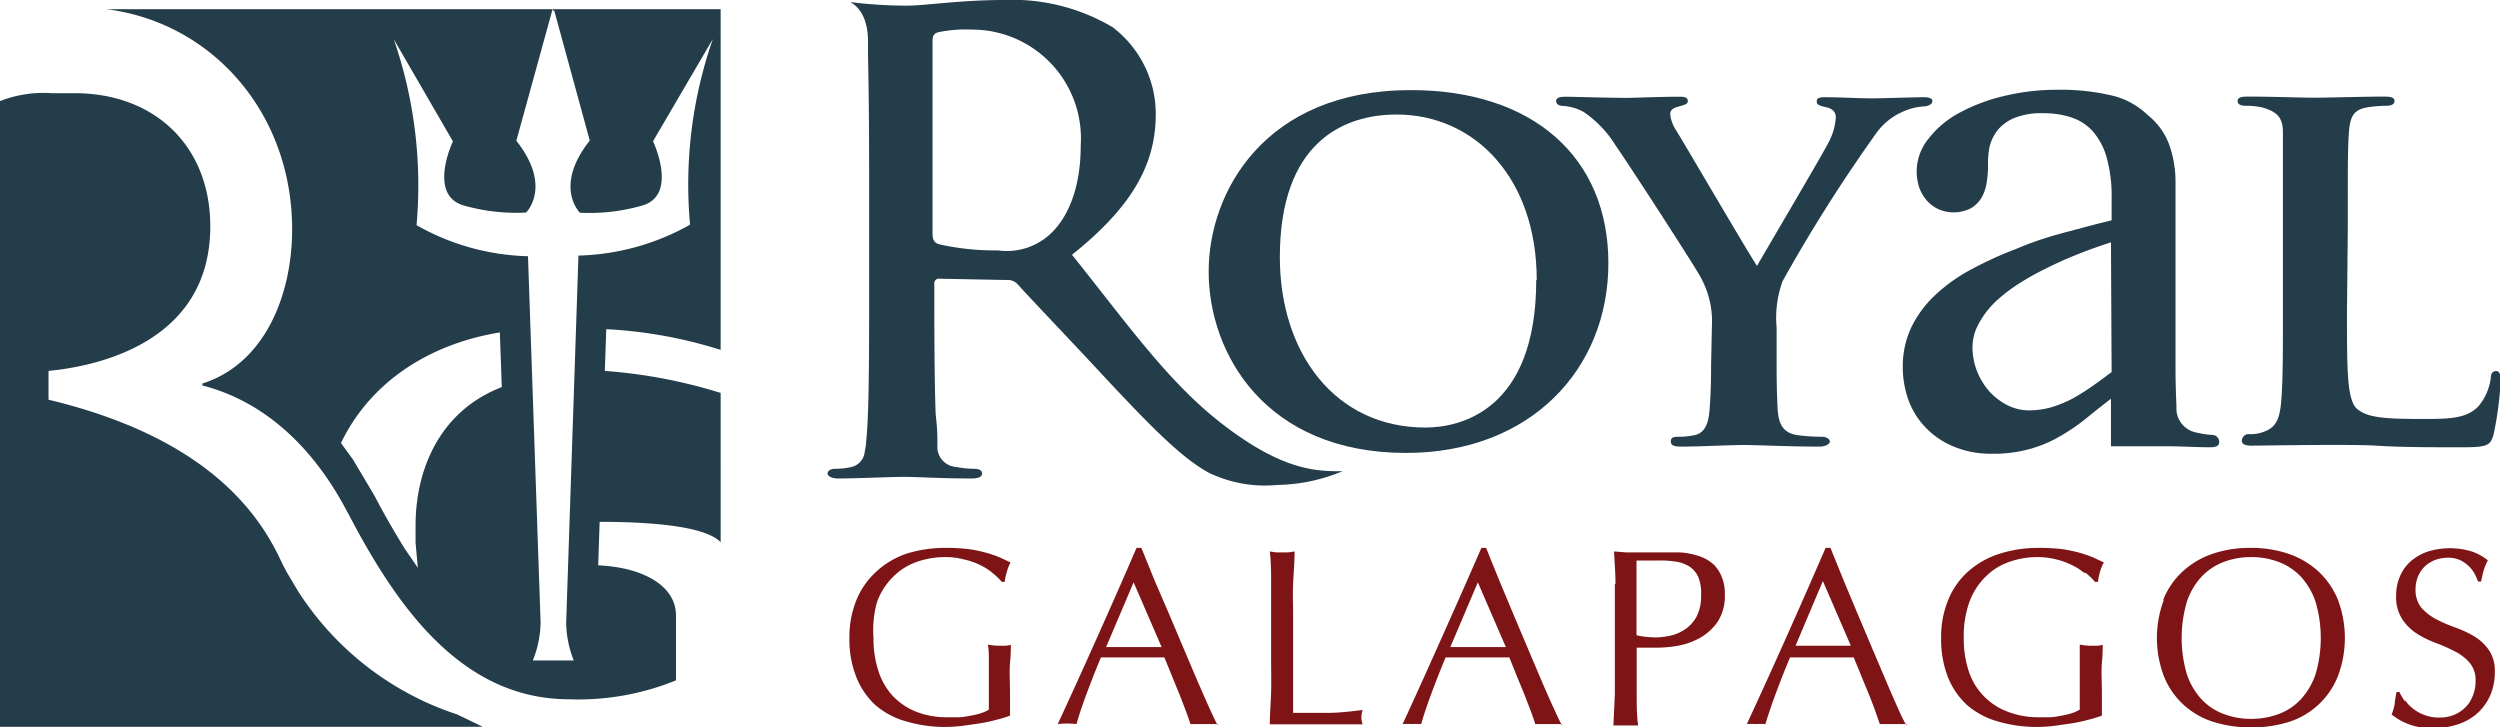
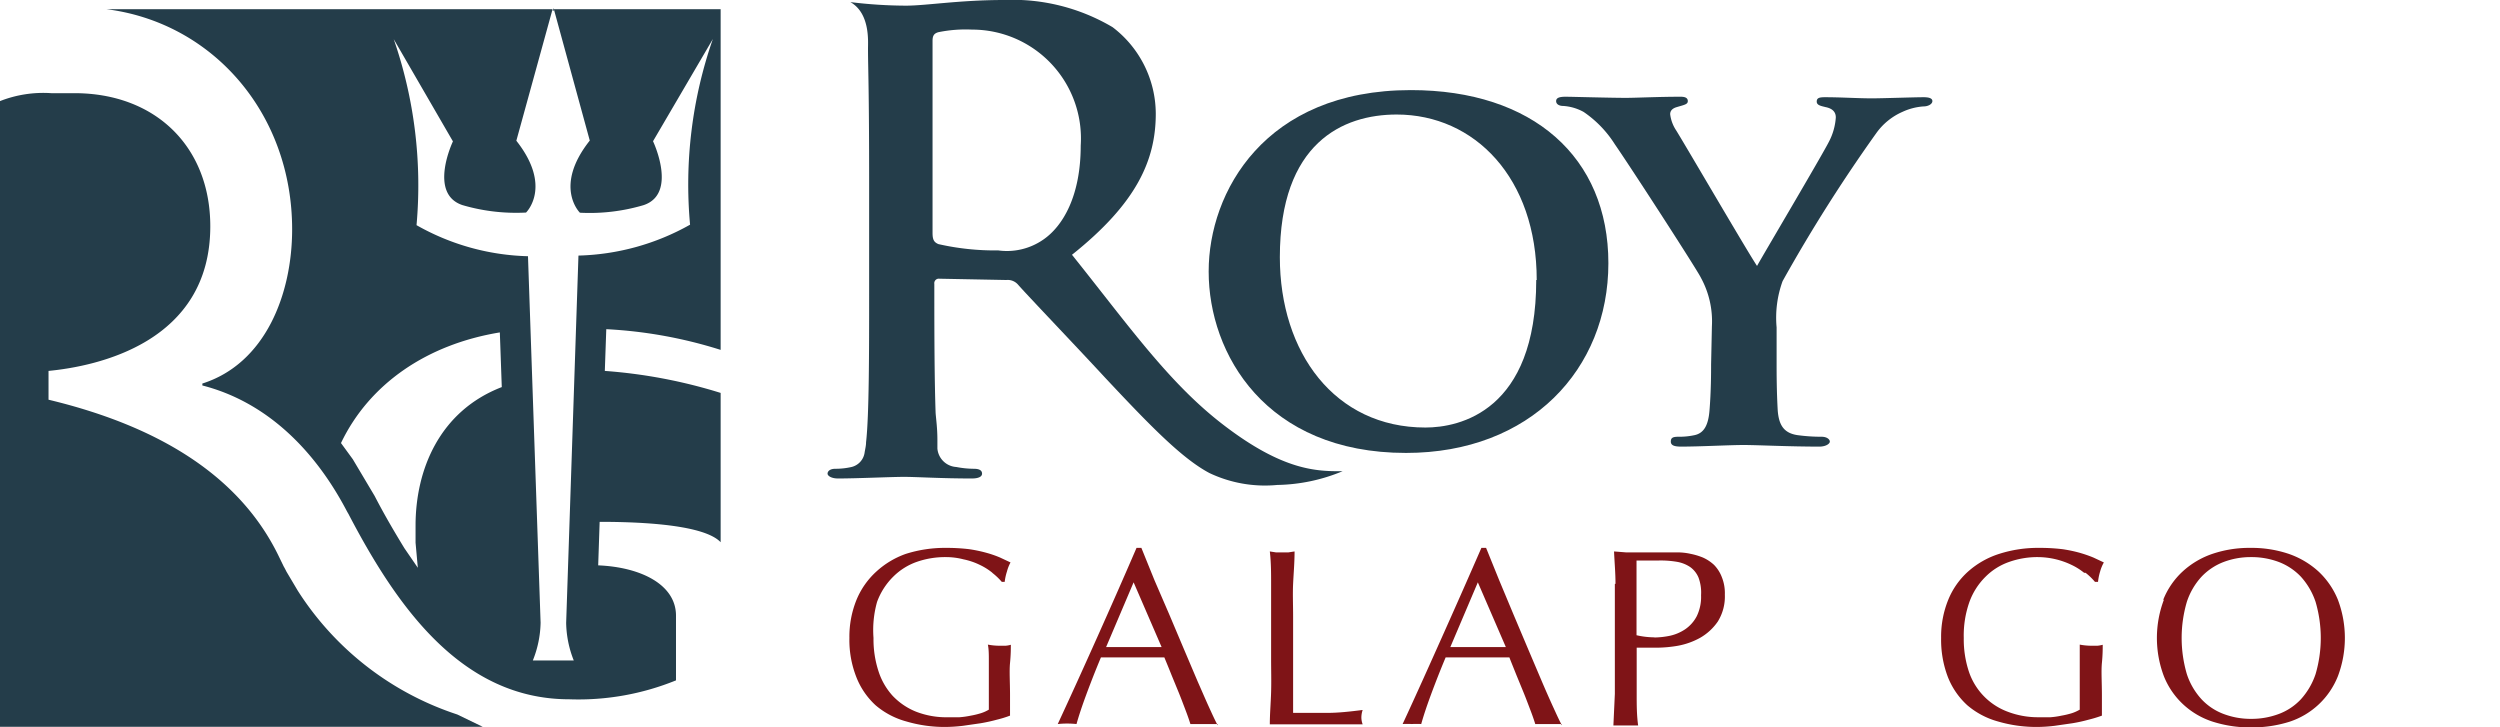
<svg xmlns="http://www.w3.org/2000/svg" id="Capa_1" data-name="Capa 1" viewBox="0 0 154.55 44.97">
  <defs>
    <style>.cls-1{fill:#243d4a;}.cls-2{fill:#7f1417;}</style>
  </defs>
  <path class="cls-1" d="M74.72,16.77c0-4.88,3.45-11.2,12.5-11.2,7.53,0,12.21,4.14,12.21,10.7S94.61,28,86.92,28c-8.68,0-12.2-6.13-12.2-11.21M95,17.31C95,11,91.16,7.08,86.34,7.08c-3.32,0-7.22,1.75-7.22,8.82,0,5.89,3.39,10.53,9,10.53,2.1,0,6.85-1,6.85-9.12" />
  <path class="cls-1" d="M105.83,20.17a5.61,5.61,0,0,0-.68-3c-.2-.44-4.27-6.73-5.32-8.25a6.82,6.82,0,0,0-1.93-2,3,3,0,0,0-1.26-.37c-.24,0-.44-.1-.44-.3s.2-.27.58-.27,2.74.07,3.73.07c.64,0,2-.07,3.39-.07.27,0,.44.07.44.27s-.21.23-.68.37c-.24.07-.41.2-.41.44a2.29,2.29,0,0,0,.37,1c.55.88,4.45,7.57,5,8.38.37-.67,4-6.8,4.44-7.67a3.77,3.77,0,0,0,.43-1.51c0-.27-.13-.54-.64-.64-.27-.07-.54-.11-.54-.34s.17-.27.51-.27c1,0,2,.07,2.91.07.65,0,2.61-.07,3.19-.07.34,0,.54.07.54.24s-.23.33-.57.33a3.7,3.7,0,0,0-1.29.34A3.91,3.91,0,0,0,116,8.22a97.08,97.08,0,0,0-5.8,9.16,6.61,6.61,0,0,0-.37,2.86v2.29c0,.47,0,1.65.07,2.86.07.84.34,1.38,1.22,1.51a11,11,0,0,0,1.49.1c.34,0,.51.17.51.3s-.24.31-.65.31c-1.86,0-3.86-.1-4.68-.1s-2.74.1-3.86.1c-.41,0-.64-.07-.64-.31s.13-.3.47-.3a4.45,4.45,0,0,0,1-.1c.61-.13.85-.67.92-1.51.1-1.21.1-2.39.1-2.86Z" />
-   <path class="cls-1" d="M145.09,19.3c0,3.66,0,5.48.65,6s1.66.6,4,.6c1.6,0,2.75,0,3.49-.8a3.4,3.4,0,0,0,.75-1.72c0-.27.1-.44.34-.44s.27.31.27.64a21.23,21.23,0,0,1-.44,3.3c-.2.64-.34.77-1.9.77-2.13,0-3.86,0-5.36-.1s-7.11,0-7.72,0c-.38,0-.58-.1-.58-.3a.42.42,0,0,1,.47-.41,2.28,2.28,0,0,0,1.06-.22c.57-.26.78-.72.88-1.56.13-1.21.13-3.2.13-5.82V14.25c0-4.34,0-5.15,0-6.06s-.34-1.28-1.29-1.55a4.41,4.41,0,0,0-1-.1q-.51,0-.51-.3c0-.2.2-.27.64-.27,1.39,0,3.29.07,4.11.07s3.15-.07,4.3-.07c.44,0,.65.07.65.27s-.18.3-.55.3a7.44,7.44,0,0,0-1.15.1c-.81.14-1.05.54-1.12,1.55s-.07,1.72-.07,6.06Z" />
  <path class="cls-2" d="M61.35,35.41a3.82,3.82,0,0,0-.78-.49,4.25,4.25,0,0,0-1-.34,4.32,4.32,0,0,0-1.11-.14,5.31,5.31,0,0,0-1.8.3,3.88,3.88,0,0,0-1.44.91,4.23,4.23,0,0,0-1,1.56A6.44,6.44,0,0,0,54,39.44a6.36,6.36,0,0,0,.31,2.06A4.14,4.14,0,0,0,55.17,43a4.08,4.08,0,0,0,1.47,1,5.18,5.18,0,0,0,2,.34l.68,0a5.36,5.36,0,0,0,.7-.1,5.12,5.12,0,0,0,.62-.15,2.24,2.24,0,0,0,.49-.22c0-.31,0-.62,0-.93s0-.63,0-1,0-.73,0-1.09,0-.71-.06-1a4,4,0,0,0,.75.07h.34a1.61,1.61,0,0,0,.33-.06c0,.24,0,.61-.05,1.12s0,1.2,0,2c0,.21,0,.41,0,.63v.63a6.71,6.71,0,0,1-.81.25,10.6,10.6,0,0,1-1,.22l-1.11.16a9.72,9.72,0,0,1-1,.07,8.38,8.38,0,0,1-2.49-.34,4.91,4.91,0,0,1-1.9-1,4.66,4.66,0,0,1-1.19-1.74,6.26,6.26,0,0,1-.43-2.42,6.05,6.05,0,0,1,.44-2.36,4.87,4.87,0,0,1,1.23-1.75A5.32,5.32,0,0,1,56,34.24a8,8,0,0,1,2.5-.37,11.69,11.69,0,0,1,1.41.08,8.61,8.61,0,0,1,1.09.23,6.56,6.56,0,0,1,.83.29l.64.3a2.51,2.51,0,0,0-.22.56,3.37,3.37,0,0,0-.14.64h-.18a4,4,0,0,0-.59-.56" />
  <path class="cls-2" d="M75.28,44.76l-.41,0H74l-.41,0c-.07-.23-.17-.52-.3-.86s-.26-.69-.41-1.06l-.46-1.12c-.15-.38-.3-.74-.44-1.08l-1,0H69l-.94,0c-.34.81-.64,1.58-.91,2.31s-.47,1.34-.6,1.81a5.62,5.62,0,0,0-1.16,0c.84-1.81,1.66-3.62,2.46-5.41s1.61-3.62,2.41-5.48h.3l.81,2L72.29,38l.9,2.13.85,2c.27.61.5,1.15.72,1.63s.38.83.52,1.08m-6.9-4.84.84,0h1.71l.88,0-1.73-4Z" />
  <path class="cls-2" d="M78.58,36.09c0-.66,0-1.33-.08-2l.39.06.37,0,.38,0,.39-.06c0,.69-.06,1.36-.09,2s0,1.33,0,2c0,1.31,0,2.44,0,3.4s0,1.82,0,2.58l2.12,0c.67,0,1.4-.08,2.18-.18a1.49,1.49,0,0,0-.08.47,1.27,1.27,0,0,0,.08.42c-.48,0-1,0-1.44,0H79.94c-.46,0-.94,0-1.44,0,0-.65.06-1.3.08-2s0-1.34,0-2V38.1c0-.68,0-1.35,0-2" />
  <path class="cls-2" d="M96.56,44.76l-.41,0h-.83l-.41,0c-.07-.23-.17-.52-.3-.86s-.26-.69-.41-1.06l-.46-1.12c-.15-.38-.3-.74-.43-1.08l-1,0h-2l-.94,0c-.34.81-.64,1.58-.91,2.31s-.47,1.34-.6,1.81a5.22,5.22,0,0,0-.58,0,4.91,4.91,0,0,0-.57,0c.84-1.81,1.65-3.62,2.45-5.41s1.61-3.62,2.42-5.48h.29l.81,2L93.57,38l.9,2.13.85,2c.26.61.5,1.15.72,1.63s.38.83.52,1.08m-6.9-4.84.84,0h1.72l.87,0-1.73-4Z" />
  <path class="cls-2" d="M99.87,36.09c0-.66-.06-1.33-.09-2l.76.06.75,0,.45,0,.54,0,.52,0,.42,0,.58,0a3.73,3.73,0,0,1,.72.09,4.15,4.15,0,0,1,.76.23,2.51,2.51,0,0,1,.68.45,2.2,2.2,0,0,1,.48.75,2.66,2.66,0,0,1,.19,1.09,2.92,2.92,0,0,1-.44,1.67,3.32,3.32,0,0,1-1.09,1,4.49,4.49,0,0,1-1.37.49,7.92,7.92,0,0,1-1.28.12h-.66c-.2,0-.4,0-.61,0v.86c0,.68,0,1.36,0,2s0,1.31.09,1.95c-.24,0-.5,0-.77,0s-.52,0-.76,0l.09-1.95c0-.67,0-1.35,0-2V38.1c0-.69,0-1.36,0-2m2.42,3.31a5.1,5.1,0,0,0,1-.11,2.76,2.76,0,0,0,.93-.4,2.22,2.22,0,0,0,.71-.8,2.73,2.73,0,0,0,.27-1.3A2.66,2.66,0,0,0,105,35.7a1.52,1.52,0,0,0-.52-.65,2.1,2.1,0,0,0-.82-.32,6,6,0,0,0-1.09-.08h-1.4v4.62a5,5,0,0,0,1.11.13" />
-   <path class="cls-2" d="M117.86,44.76l-.42,0h-.82l-.41,0-.3-.86c-.12-.33-.26-.69-.41-1.06s-.31-.74-.46-1.12-.31-.74-.44-1.08l-1,0h-2l-.94,0c-.34.81-.64,1.58-.91,2.31s-.47,1.34-.61,1.81a5,5,0,0,0-.57,0,5.22,5.22,0,0,0-.58,0c.84-1.81,1.66-3.62,2.46-5.41s1.6-3.62,2.41-5.48h.3l.81,2,.89,2.13.9,2.13c.3.7.58,1.36.85,2s.5,1.15.71,1.63.39.83.53,1.08M111,39.92l.84,0h1.71l.87,0-1.73-4Z" />
  <path class="cls-2" d="M128.84,35.41a3.82,3.82,0,0,0-.78-.49,4.88,4.88,0,0,0-2.06-.48,5.23,5.23,0,0,0-1.8.3,3.84,3.84,0,0,0-1.45.91,4.21,4.21,0,0,0-1,1.56,6.22,6.22,0,0,0-.35,2.23,6.36,6.36,0,0,0,.31,2.06A4,4,0,0,0,124.12,44a5.25,5.25,0,0,0,1.95.34l.69,0a5,5,0,0,0,.69-.1,5.3,5.3,0,0,0,.63-.15,2.48,2.48,0,0,0,.49-.22c0-.31,0-.62,0-.93s0-.63,0-1,0-.73,0-1.09,0-.71,0-1a4,4,0,0,0,.75.07h.34a1.91,1.91,0,0,0,.33-.06c0,.24,0,.61-.05,1.12s0,1.2,0,2c0,.21,0,.41,0,.63s0,.42,0,.63a7.58,7.58,0,0,1-.82.25,9.49,9.49,0,0,1-1,.22l-1.11.16a9.37,9.37,0,0,1-1,.07,8.45,8.45,0,0,1-2.5-.34,4.94,4.94,0,0,1-1.89-1,4.68,4.68,0,0,1-1.2-1.74,6.46,6.46,0,0,1-.42-2.42,6.05,6.05,0,0,1,.44-2.36,4.75,4.75,0,0,1,1.23-1.75,5.32,5.32,0,0,1,1.92-1.09,7.86,7.86,0,0,1,2.5-.37,11.69,11.69,0,0,1,1.41.08,8.61,8.61,0,0,1,1.09.23,7.9,7.9,0,0,1,.83.29l.64.3a2.49,2.49,0,0,0-.23.56,3.31,3.31,0,0,0-.13.64h-.19a3.9,3.9,0,0,0-.58-.56" />
  <path class="cls-2" d="M133.73,37.08a4.8,4.8,0,0,1,1.2-1.75,5.2,5.2,0,0,1,1.84-1.09,7.11,7.11,0,0,1,2.35-.37,7.18,7.18,0,0,1,2.37.37,5.29,5.29,0,0,1,1.84,1.09,4.92,4.92,0,0,1,1.2,1.75,6.69,6.69,0,0,1,0,4.72,4.84,4.84,0,0,1-3,2.82,7.75,7.75,0,0,1-2.37.35,7.67,7.67,0,0,1-2.35-.35,4.88,4.88,0,0,1-1.84-1.07,4.8,4.8,0,0,1-1.2-1.75,6.69,6.69,0,0,1,0-4.72m9.38.13a4.4,4.4,0,0,0-.91-1.56,3.7,3.7,0,0,0-1.37-.91,4.8,4.8,0,0,0-1.71-.3,4.73,4.73,0,0,0-1.69.3,3.7,3.7,0,0,0-1.37.91,4.26,4.26,0,0,0-.91,1.56,7.93,7.93,0,0,0,0,4.46,4.26,4.26,0,0,0,.91,1.56,3.58,3.58,0,0,0,1.37.91,4.73,4.73,0,0,0,1.69.3,4.8,4.8,0,0,0,1.71-.3,3.58,3.58,0,0,0,1.37-.91,4.4,4.4,0,0,0,.91-1.56,7.93,7.93,0,0,0,0-4.46" />
-   <path class="cls-2" d="M148.69,43.31a2.53,2.53,0,0,0,1.22.9,2.57,2.57,0,0,0,.9.15,2.34,2.34,0,0,0,.93-.18,2.18,2.18,0,0,0,.7-.48,2,2,0,0,0,.44-.72,2.33,2.33,0,0,0,.16-.88,1.64,1.64,0,0,0-.37-1.13,2.91,2.91,0,0,0-.91-.7,10.56,10.56,0,0,0-1.17-.52,6.16,6.16,0,0,1-1.18-.58,3.12,3.12,0,0,1-.91-.9,2.53,2.53,0,0,1-.37-1.46,2.88,2.88,0,0,1,.24-1.19,2.58,2.58,0,0,1,.67-.93,3.19,3.19,0,0,1,1.07-.6,4.63,4.63,0,0,1,2.69,0,3.27,3.27,0,0,1,1,.55,3.5,3.5,0,0,0-.24.56q-.09.3-.18.75h-.19a3.19,3.19,0,0,0-.21-.48,1.79,1.79,0,0,0-.36-.47,2,2,0,0,0-.53-.37,1.75,1.75,0,0,0-.76-.15,2.36,2.36,0,0,0-.8.14,2.05,2.05,0,0,0-.63.4,1.79,1.79,0,0,0-.42.62,2,2,0,0,0-.15.77,1.75,1.75,0,0,0,.36,1.16,3.42,3.42,0,0,0,.91.71,9.75,9.75,0,0,0,1.18.51,6.7,6.7,0,0,1,1.18.55,3,3,0,0,1,.9.84,2.29,2.29,0,0,1,.37,1.37,3.65,3.65,0,0,1-.25,1.36,3.35,3.35,0,0,1-.75,1.11,3.31,3.31,0,0,1-1.2.73,4.73,4.73,0,0,1-1.61.26,3.82,3.82,0,0,1-2.57-.84,3.5,3.5,0,0,0,.19-.65c0-.19.07-.44.11-.74h.18a3.42,3.42,0,0,0,.34.57" />
  <path class="cls-1" d="M0,6.25V44.93H29.84l-1.57-.76a18.55,18.55,0,0,1-9.86-7.65l-.7-1.18c-.05-.1-.11-.22-.17-.32h0l-.34-.7C14.93,29.69,10.25,26.45,3,24.71V22.93c3-.29,10-1.75,10-8.94,0-4.92-3.39-8.23-8.4-8.23H3.17A7.33,7.33,0,0,0,0,6.25M35.46,40.83h0ZM25,33.89c-.61-1-1.23-2.05-1.84-3.23l-1.35-2.27-.73-1c1.75-3.66,5.31-6.1,9.82-6.84l.12,3.38c-3.86,1.49-5.33,5.12-5.33,8.56,0,.36,0,.72,0,1.06l.14,1.55ZM34.24.57l2.22,8.12c-2.26,2.85-.61,4.46-.61,4.46a11.71,11.71,0,0,0,3.94-.47c2.12-.71.58-3.95.58-3.95l3.7-6.32a27.33,27.33,0,0,0-1.41,11.48,14.82,14.82,0,0,1-6.9,1.91L35,38.5a6.54,6.54,0,0,0,.47,2.33H32.94a6.56,6.56,0,0,0,.48-2.33l-.78-22.66a14.68,14.68,0,0,1-6.89-1.92,27.61,27.61,0,0,0-1.41-11.5L28,8.74s-1.54,3.23.59,3.94a11.77,11.77,0,0,0,3.93.46h0s1.65-1.59-.6-4.44L34.16.57H6.59C13.14,1.4,18.06,7,18.06,14.18c0,4-1.65,8.29-5.55,9.53v.12c3.9,1,6.87,3.89,8.87,7.65,0,0,.12.23.15.27,3,5.75,7,11.48,13.66,11.48a16,16,0,0,0,6.6-1.17v-4c0-1.92-2.17-3-4.81-3.11l.09-2.69c4.09,0,6.7.43,7.48,1.26V24.29a31.82,31.82,0,0,0-7.16-1.36l.09-2.58a28.13,28.13,0,0,1,7.07,1.28V.57Zm-.08.09h.08l0-.16Z" />
  <path class="cls-1" d="M75.65,26.28c-3.39-2.59-5.88-6.16-9.38-10.53,4-3.19,5.18-5.85,5.18-8.73a6.74,6.74,0,0,0-2.67-5.34A12.13,12.13,0,0,0,62.08,0C59.31,0,57.26.35,56,.35A28.87,28.87,0,0,1,52.57.13C53.79.82,53.66,2.55,53.66,3c0,1.25.07,2.34.07,8.27v6.86c0,3.59,0,7.57-.19,9.21,0,.22-.06.44-.09.64a1.07,1.07,0,0,1-.81.89,4.45,4.45,0,0,1-1,.11c-.34,0-.48.16-.48.3s.24.3.65.3c1.12,0,3.33-.1,4.08-.1s2.31.1,4.18.1c.4,0,.64-.1.64-.3s-.17-.3-.51-.3a5.91,5.91,0,0,1-1.08-.11,1.25,1.25,0,0,1-1.17-1.14c0-.12,0-.26,0-.39s0-.11,0-.15c0-.73-.08-1.26-.11-1.66-.07-2-.08-4.79-.08-7.44v-.54a.28.28,0,0,1,.32-.32l4.13.08a.84.84,0,0,1,.71.27c.51.59,3.59,3.81,5.39,5.76,2.81,3,4.76,5,6.45,5.9a8,8,0,0,0,4.2.74A10.92,10.92,0,0,0,83,29.13C81.41,29.14,79.34,29.11,75.65,26.28ZM64.5,14.81a3.94,3.94,0,0,1-2.79.67,15.73,15.73,0,0,1-3.7-.39c-.28-.12-.36-.28-.36-.7V2.53c0-.31.08-.46.36-.54a8.45,8.45,0,0,1,2.08-.16A6.73,6.73,0,0,1,66.81,9C66.81,12.16,65.68,14,64.5,14.81Z" />
-   <path class="cls-1" d="M136.81,26.89a5.73,5.73,0,0,1-1.15-.18,1.51,1.51,0,0,1-1.11-1.59c-.05-1-.06-1.91-.06-2.49V11.26a6.76,6.76,0,0,0-.4-2.34,4.16,4.16,0,0,0-1.31-1.8,4.81,4.81,0,0,0-2-1.16,13.59,13.59,0,0,0-3.59-.41,13.79,13.79,0,0,0-3.32.39A11.11,11.11,0,0,0,121.08,7a6,6,0,0,0-1.88,1.6,3.21,3.21,0,0,0-.71,2,3.29,3.29,0,0,0,.16,1,2.56,2.56,0,0,0,.47.8,2.2,2.2,0,0,0,.71.53,2.35,2.35,0,0,0,2-.05,1.87,1.87,0,0,0,.65-.63,2.58,2.58,0,0,0,.33-.92,6.21,6.21,0,0,0,.09-1.08A5.3,5.3,0,0,1,123,9.05,2.75,2.75,0,0,1,123.53,8a2.7,2.7,0,0,1,1.08-.74A4.58,4.58,0,0,1,126.37,7a5.29,5.29,0,0,1,1.74.28,3,3,0,0,1,1.31.89,4.17,4.17,0,0,1,.83,1.63,8.88,8.88,0,0,1,.29,2.48v1.34c-1,.24-1.95.5-3,.78s-2,.6-2.93,1a22.17,22.17,0,0,0-2.7,1.23,10.22,10.22,0,0,0-2.22,1.56,6.77,6.77,0,0,0-1.51,2,5.62,5.62,0,0,0-.55,2.49,6,6,0,0,0,.38,2.13,4.87,4.87,0,0,0,1.11,1.7,5.09,5.09,0,0,0,1.74,1.13,5.94,5.94,0,0,0,2.28.41,8.27,8.27,0,0,0,2.4-.31,7.79,7.79,0,0,0,1.88-.81,12.11,12.11,0,0,0,1.59-1.1c.49-.4,1-.8,1.49-1.18v2.94h3.58c.76,0,1.68.06,2.58.06.34,0,.53-.1.53-.3A.43.43,0,0,0,136.81,26.89ZM130.54,23c-.43.32-.84.63-1.25.91a12.73,12.73,0,0,1-1.22.76,7.33,7.33,0,0,1-1.27.51,5.09,5.09,0,0,1-1.37.19,3,3,0,0,1-1.31-.31,4,4,0,0,1-1.12-.84,4.38,4.38,0,0,1-.77-1.25,4,4,0,0,1-.29-1.49,3,3,0,0,1,.38-1.46,5.53,5.53,0,0,1,1-1.33,9.86,9.86,0,0,1,1.51-1.17,17.62,17.62,0,0,1,1.81-1c.64-.32,1.29-.6,1.95-.86s1.3-.48,1.91-.68Z" />
</svg>